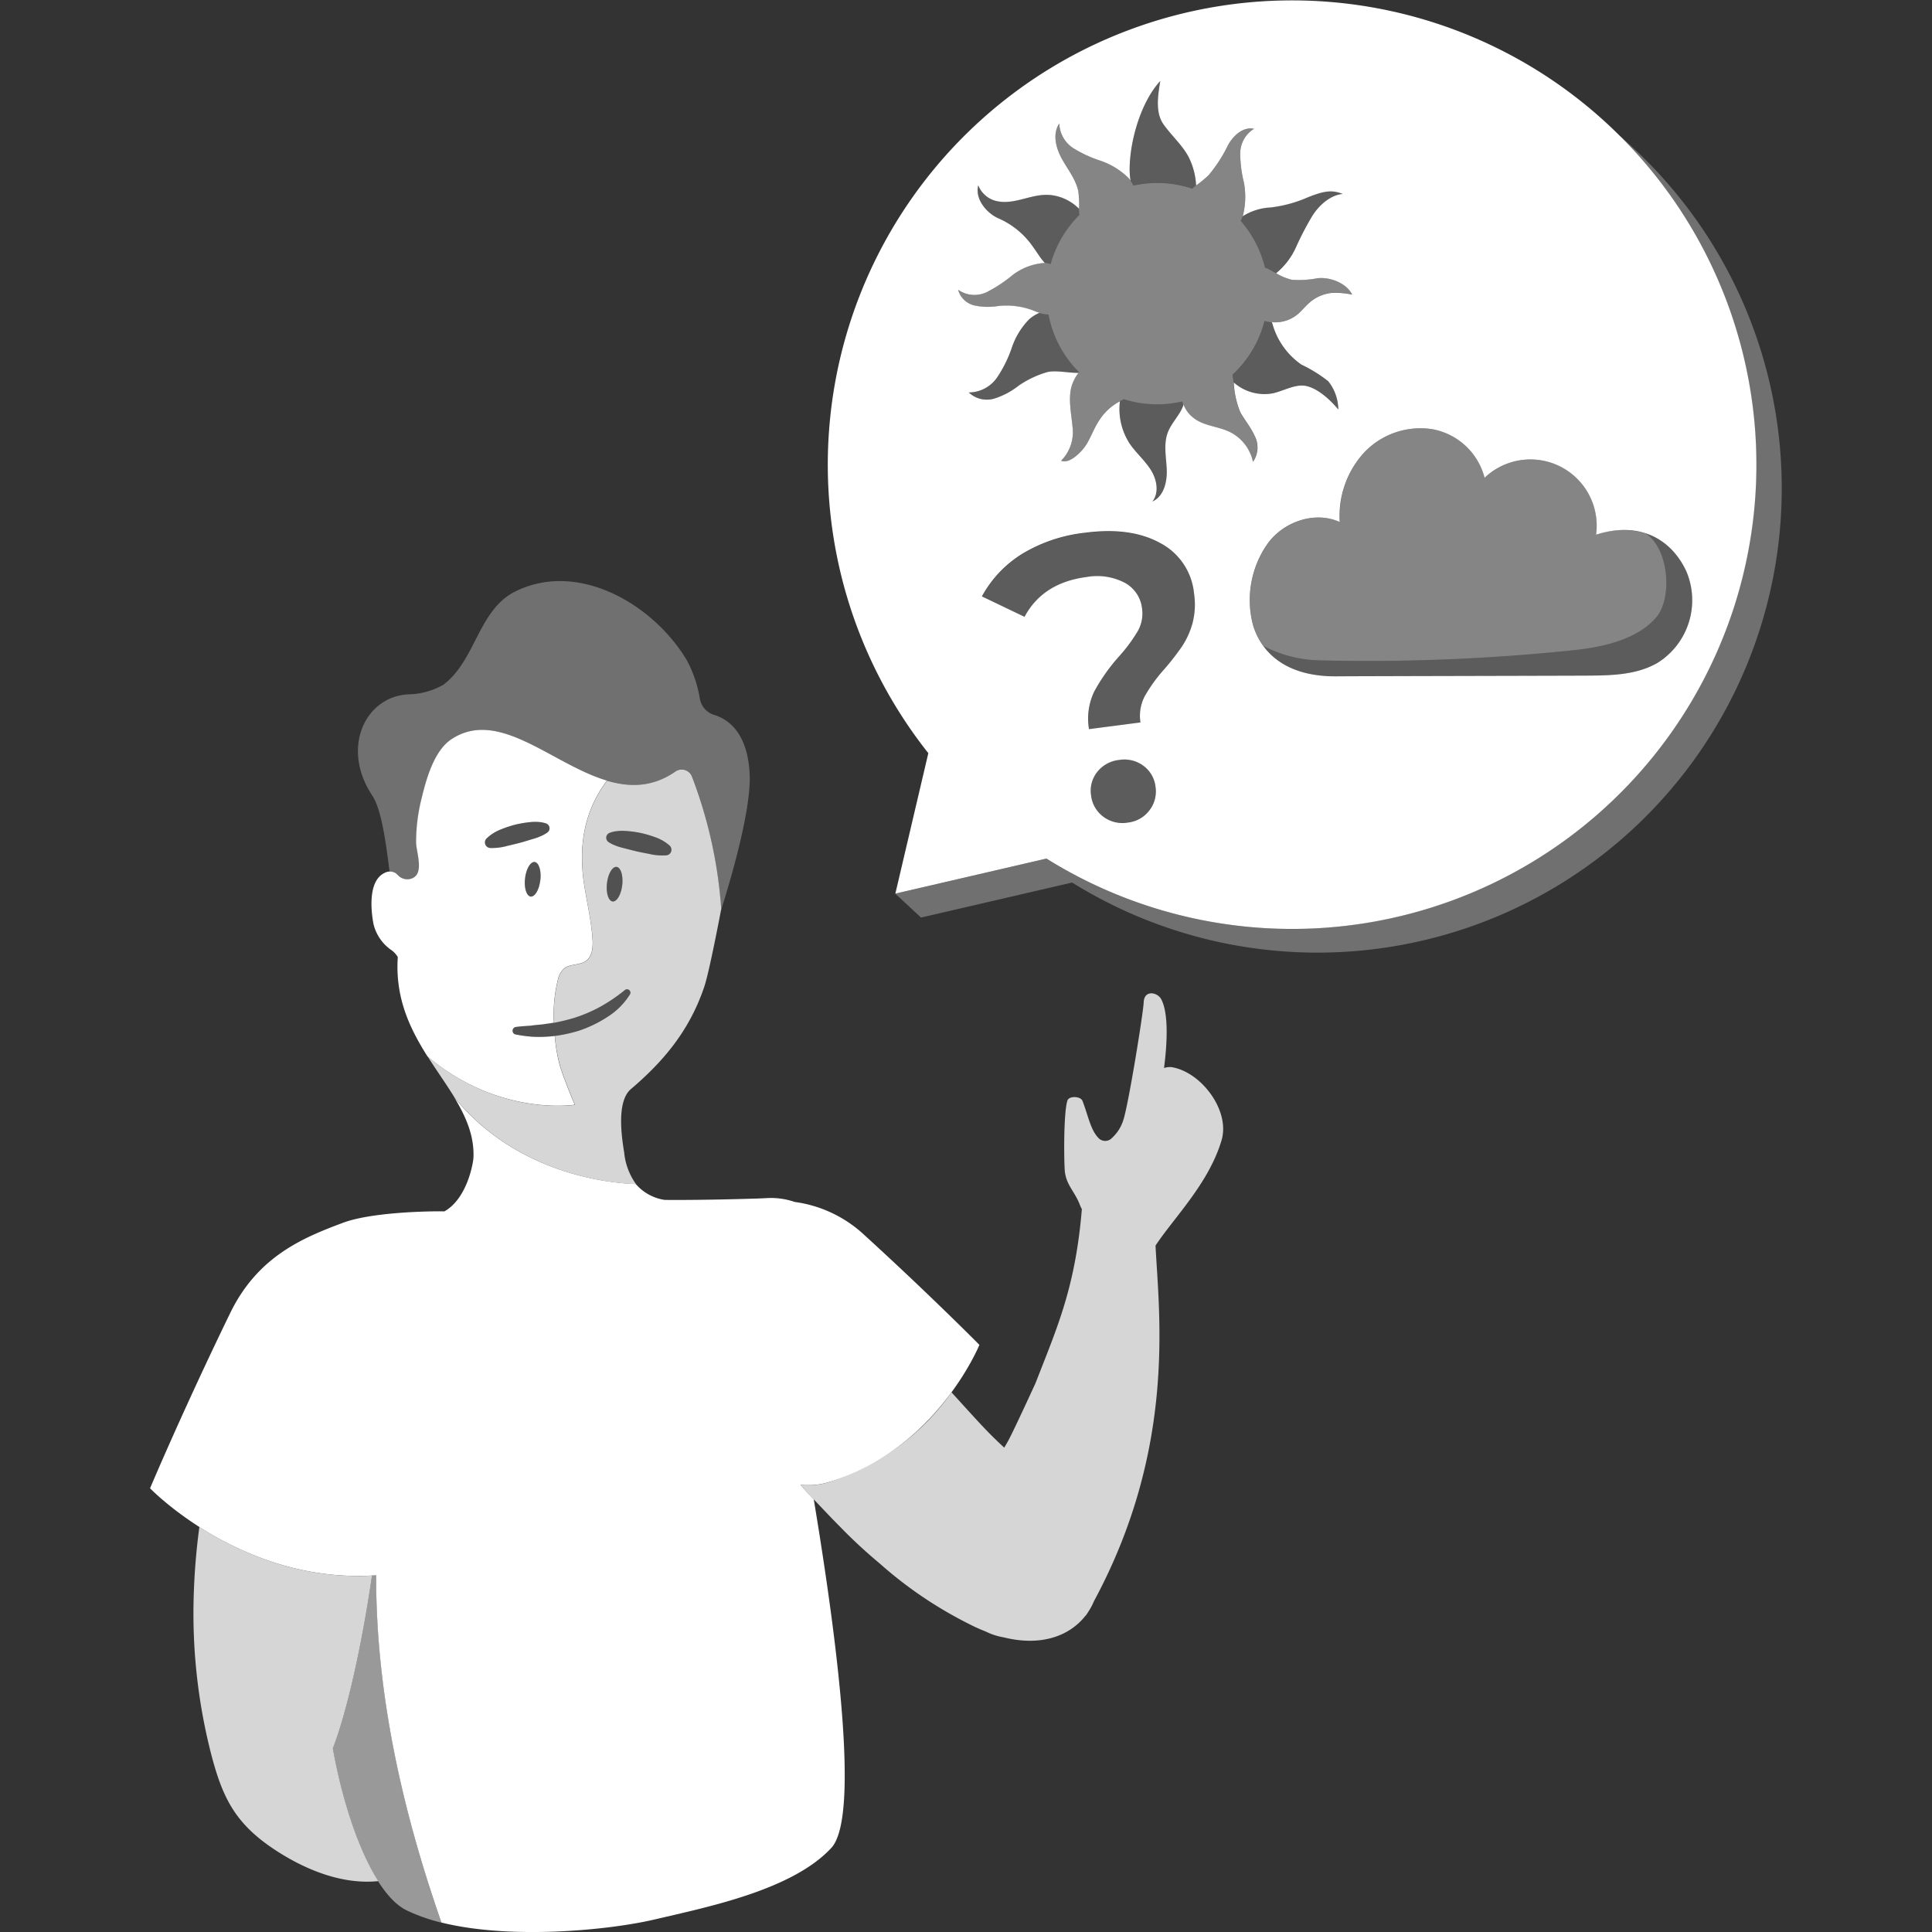
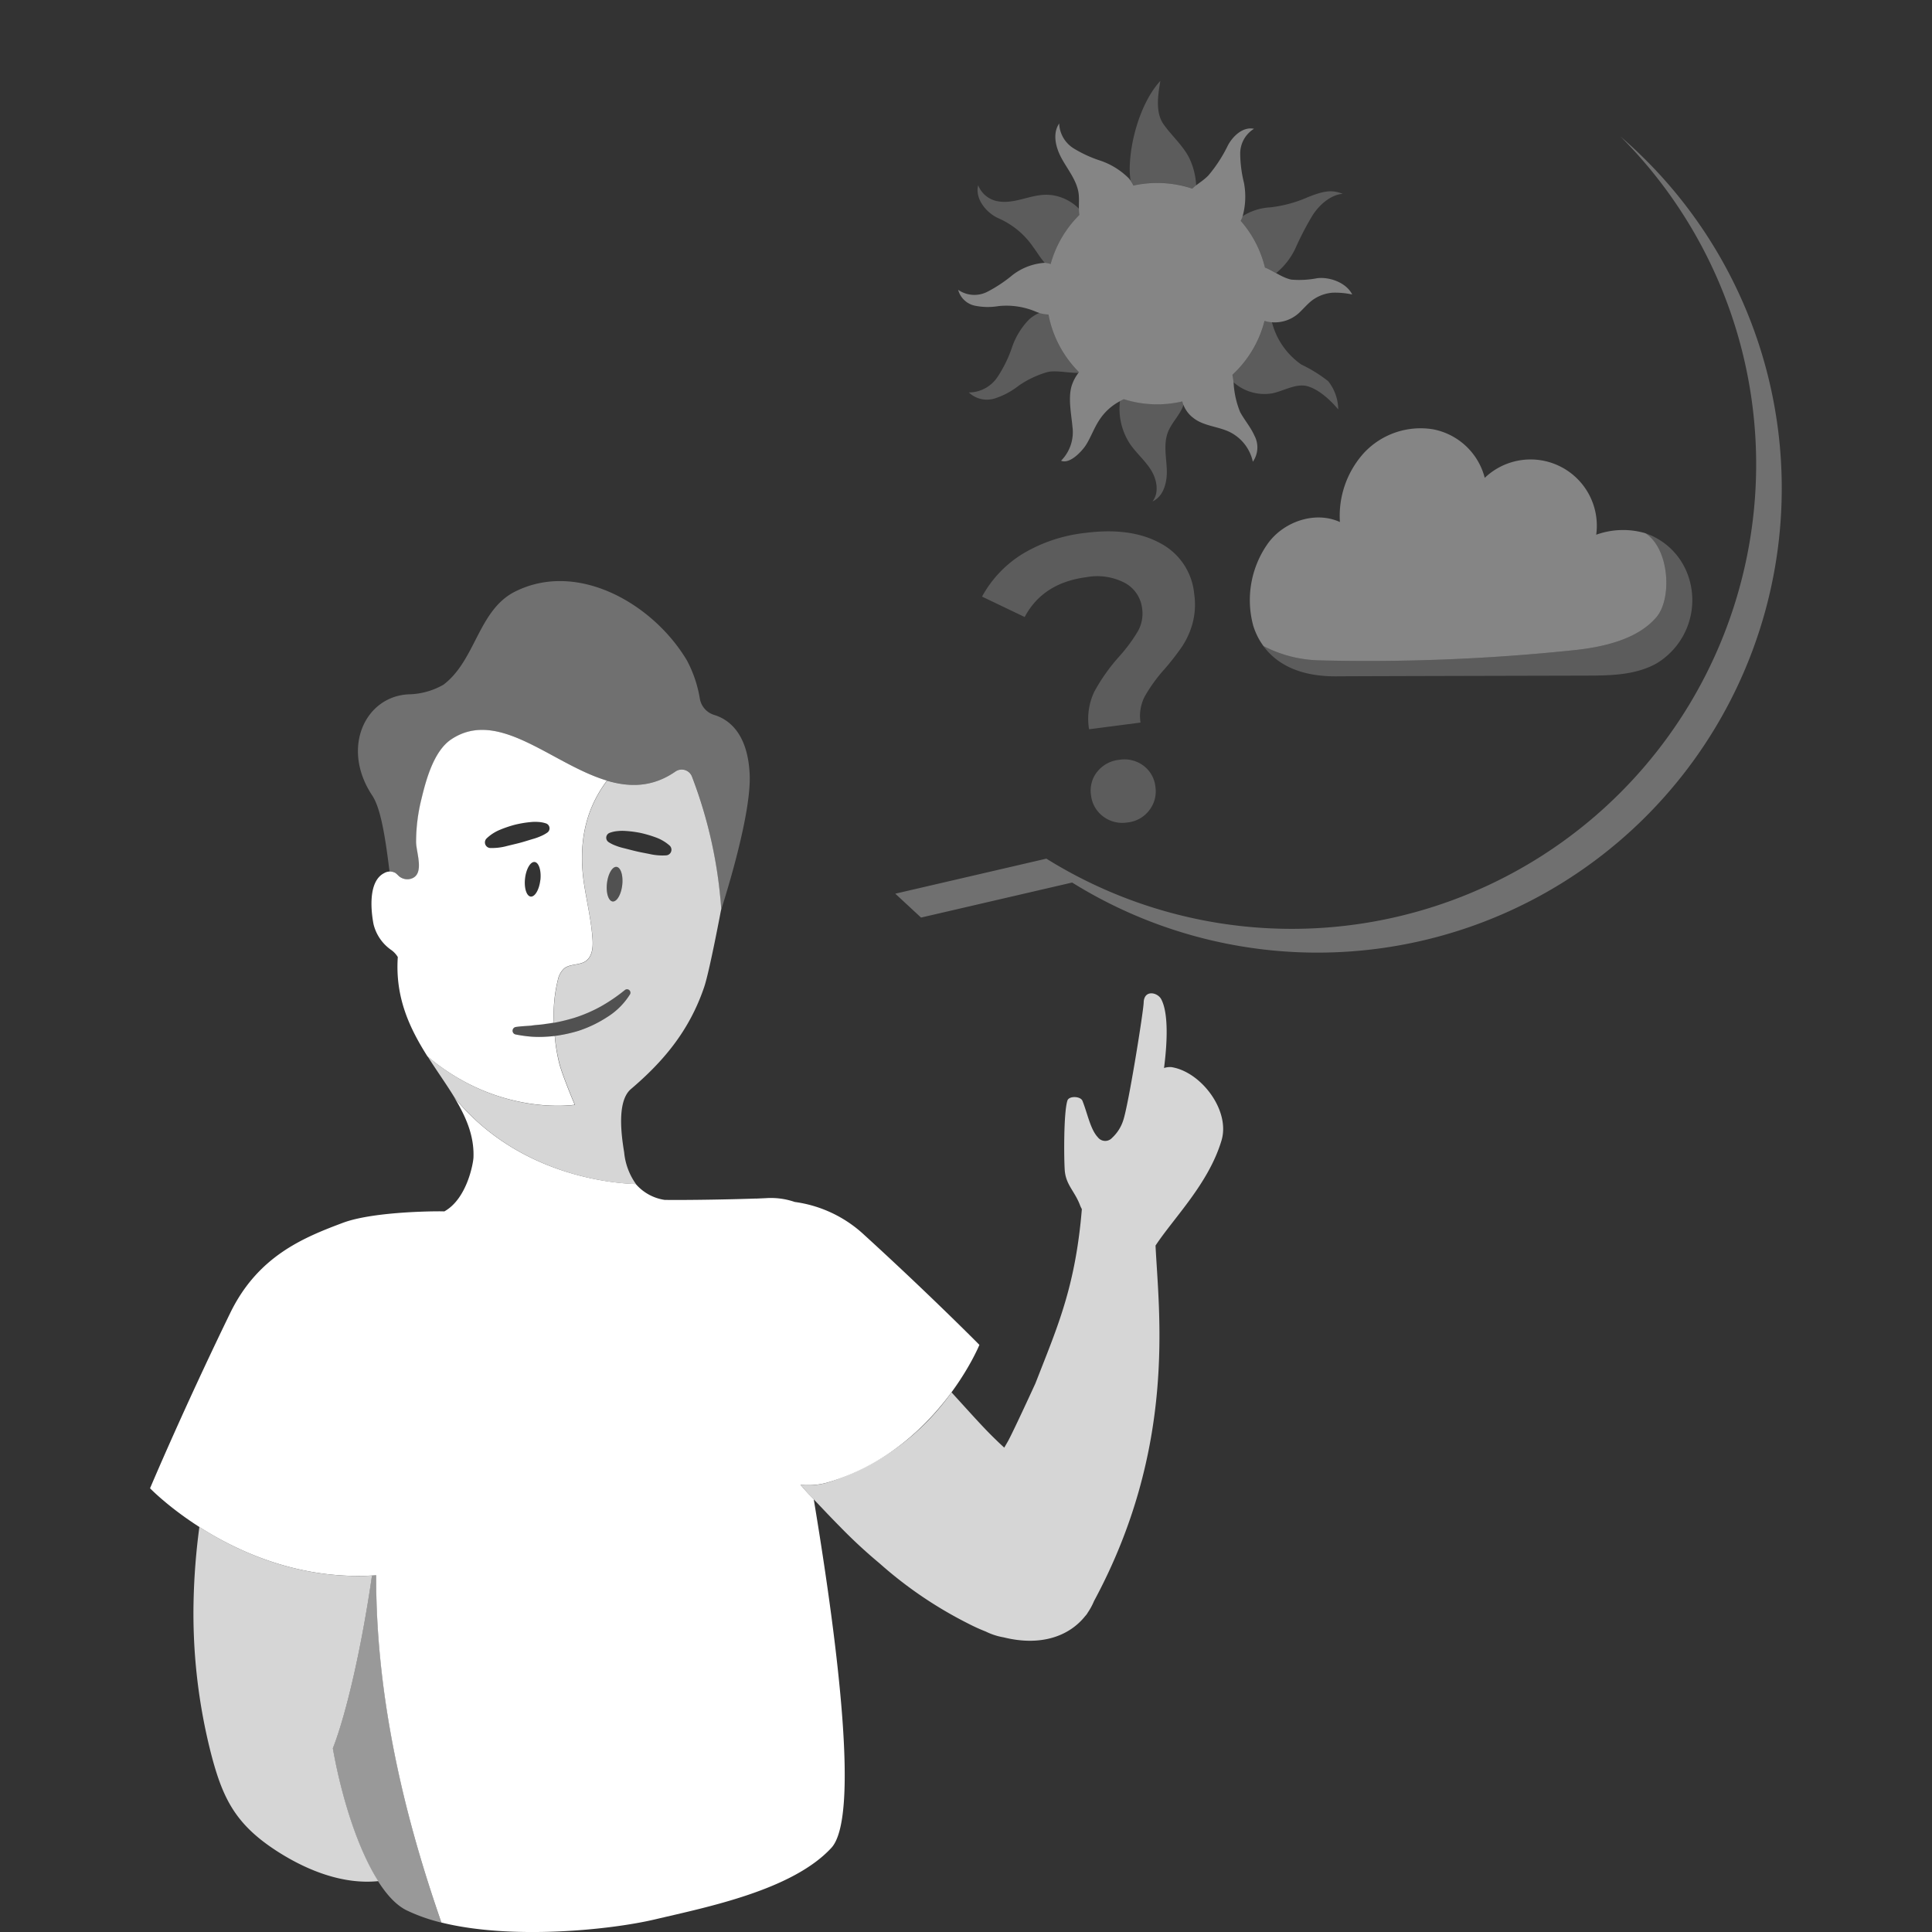
<svg xmlns="http://www.w3.org/2000/svg" viewBox="0 0 300 300">
  <rect x="0" y="0" width="300" height="300" fill="#333333" stroke="none" />
  <g fill="#fff">
    <path d="m 270.78 88.61 a 72.09 72.09 0 0 1 -108.3 44.72 l -23.46 5.44 4 3.71 23.46 -5.44 a 72.1 72.1 0 0 0 85.14 -115.85 72.04 72.04 0 0 1 19.16 67.42 z" opacity=".3" />
    <path d="m 176.01 28.8 a 17.18 17.18 0 0 1 9.14 .48 7.08 7.08 0 0 1 .59 -.5 11.11 11.11 0 0 0 -1.15 -4.4 c -1.03 -1.92 -2.66 -3.31 -3.91 -5.08 s -.92 -4.32 -.5 -6.74 c -2.83 3.06 -4.6 8.71 -4.75 13.21 a 11.56 11.56 0 0 0 .13 2.27 5.48 5.48 0 0 1 .45 .76 z" opacity=".2" />
    <path d="m 60.49 135.36 a 1.42 1.42 0 0 1 .96 .21 6.24 6.24 0 0 1 .52 .48 2.01 2.01 0 0 0 1.91 .4 c 2.14 -.68 .77 -4.04 .76 -5.71 a 27.74 27.74 0 0 1 .84 -6.7 c .72 -2.94 1.9 -7.4 4.6 -9.21 7.36 -4.95 15.65 3.85 24.2 6.39 3.53 1.05 7.1 1.04 10.66 -1.46 a 1.71 1.71 0 0 1 2.55 .9 71.14 71.14 0 0 1 4.48 20.48 s -.03 .17 -.09 .45 c 1.05 -3.27 4.79 -15.37 4.53 -21.32 -.29 -6.53 -3.37 -8.6 -5.49 -9.25 a 3.21 3.21 0 0 1 -2.25 -2.54 19.2 19.2 0 0 0 -2.01 -5.94 c -5.29 -8.87 -17.16 -15.65 -26.91 -10.56 -5.51 2.97 -5.94 10.6 -10.89 14.34 a 11.27 11.27 0 0 1 -5.28 1.49 c -6.83 .22 -10.72 8.29 -5.77 15.73 1.35 2.05 2.04 6.64 2.68 11.82 z" opacity=".3" />
    <path d="m 107.48 120.67 a 1.71 1.71 0 0 0 -2.55 -.9 c -3.57 2.5 -7.14 2.5 -10.66 1.46 -2.52 3.35 -4.8 8.42 -3.51 16.39 .45 2.77 1.08 5.51 1.27 8.3 .08 1.22 -.06 2.63 -1.06 3.33 -.98 .68 -2.43 .4 -3.36 1.15 a 3.33 3.33 0 0 0 -.96 1.73 22.84 22.84 0 0 0 -.63 6.69 30.93 30.93 0 0 0 3.15 -.77 22.79 22.79 0 0 0 4.12 -1.77 26.59 26.59 0 0 0 3.7 -2.52 l .05 -.04 a .53 .53 0 0 1 .79 .67 11.06 11.06 0 0 1 -3.53 3.53 19.14 19.14 0 0 1 -4.48 2.15 23.2 23.2 0 0 1 -3.66 .79 26.35 26.35 0 0 0 .75 4.41 c .6 2.16 2.37 6.29 2.37 6.29 s -11.72 1.92 -22.85 -7.5 c .01 .03 .03 .05 .04 .08 1.38 2.18 2.85 4.22 4.1 6.27 9.02 11.07 22.18 13.25 28.19 13.46 a 10.09 10.09 0 0 1 -1.84 -4.93 c -.4 -2.44 -1.21 -7.91 1.05 -9.83 4.92 -4.19 9.05 -8.95 11.39 -15.89 .83 -2.48 2.63 -12.07 2.63 -12.07 a 71.14 71.14 0 0 0 -4.51 -20.48 z m -10.86 16.76 c -.17 1.48 -.84 2.62 -1.49 2.55 s -1.05 -1.34 -.88 -2.82 .84 -2.62 1.49 -2.55 1.05 1.34 .88 2.82 z m 7.41 -4.89 a .88 .88 0 0 1 -.57 .28 h -.02 a 8.92 8.92 0 0 1 -2.34 -.16 c -.74 -.16 -1.48 -.28 -2.21 -.45 s -1.46 -.37 -2.19 -.55 a 8.35 8.35 0 0 1 -1.1 -.35 5.46 5.46 0 0 1 -1.09 -.54 l -.01 -.01 a .81 .81 0 0 1 .15 -1.43 4.65 4.65 0 0 1 1.24 -.28 6.75 6.75 0 0 1 1.22 -.02 16.64 16.64 0 0 1 2.41 .32 18.32 18.32 0 0 1 2.33 .69 6.66 6.66 0 0 1 2.13 1.26 .88 .88 0 0 1 .05 1.24 z" opacity=".8" />
    <path d="m 86.14 160.86 c -.4 .05 -.8 .09 -1.2 .11 a 17.96 17.96 0 0 1 -2.46 0 22.19 22.19 0 0 1 -2.42 -.34 .59 .59 0 0 1 .03 -1.16 l .06 -.01 c .78 -.11 1.55 -.14 2.32 -.2 .76 -.13 1.53 -.13 2.27 -.27 .43 -.05 .85 -.12 1.26 -.19 a 22.84 22.84 0 0 1 .63 -6.69 3.33 3.33 0 0 1 .96 -1.73 c .93 -.75 2.38 -.47 3.36 -1.15 1 -.7 1.14 -2.11 1.06 -3.33 -.18 -2.8 -.82 -5.54 -1.27 -8.3 -1.29 -7.97 1 -13.04 3.51 -16.39 -8.54 -2.54 -16.84 -11.34 -24.2 -6.39 -2.7 1.82 -3.89 6.27 -4.6 9.21 a 27.74 27.74 0 0 0 -.84 6.7 c .01 1.67 1.38 5.03 -.76 5.71 a 2.01 2.01 0 0 1 -1.91 -.4 6.24 6.24 0 0 0 -.52 -.48 1.77 1.77 0 0 0 -1.77 .02 c -2.47 1.25 -2.08 5.68 -1.65 7.92 a 6.85 6.85 0 0 0 2.79 4.04 3.68 3.68 0 0 1 .98 1.07 c -.44 6.4 1.93 11.21 4.66 15.51 -.01 -.03 -.03 -.05 -.04 -.08 11.13 9.41 22.85 7.5 22.85 7.5 s -1.77 -4.13 -2.37 -6.29 a 26.35 26.35 0 0 1 -.73 -4.39 z m -2.24 -24.19 c -.17 1.48 -.84 2.62 -1.49 2.55 s -1.05 -1.34 -.88 -2.82 .84 -2.62 1.49 -2.55 1.06 1.34 .89 2.82 z m -7.75 -4.99 h -.01 a .87 .87 0 0 1 -.58 -1.49 6.65 6.65 0 0 1 2.07 -1.34 18.29 18.29 0 0 1 2.3 -.78 16.52 16.52 0 0 1 2.39 -.41 6.72 6.72 0 0 1 1.22 -.03 4.67 4.67 0 0 1 1.25 .23 .81 .81 0 0 1 .5 1.02 .8 .8 0 0 1 -.29 .39 l -.01 .01 a 5.46 5.46 0 0 1 -1.07 .58 8.47 8.47 0 0 1 -1.08 .39 c -.73 .21 -1.44 .45 -2.17 .64 s -1.46 .35 -2.19 .54 a 8.99 8.99 0 0 1 -2.33 .25 z" />
-     <path d="m 83.91 136.67 c -.17 1.48 -.84 2.62 -1.49 2.55 s -1.05 -1.34 -.88 -2.82 .84 -2.62 1.49 -2.55 1.05 1.34 .88 2.82" opacity=".15" />
    <path d="m 96.62 137.43 c -.17 1.48 -.84 2.62 -1.49 2.55 s -1.05 -1.34 -.88 -2.82 .84 -2.62 1.49 -2.55 1.05 1.34 .88 2.82" opacity=".15" />
-     <path d="m 94.66 129.34 a 4.65 4.65 0 0 1 1.24 -.28 6.84 6.84 0 0 1 1.22 -.02 16.66 16.66 0 0 1 2.41 .32 18.32 18.32 0 0 1 2.33 .69 6.64 6.64 0 0 1 2.13 1.26 .88 .88 0 0 1 -.52 1.52 h -.02 a 8.92 8.92 0 0 1 -2.34 -.16 c -.74 -.16 -1.48 -.28 -2.21 -.45 s -1.46 -.37 -2.19 -.55 a 8.35 8.35 0 0 1 -1.1 -.35 5.46 5.46 0 0 1 -1.09 -.54 l -.01 -.01 a .81 .81 0 0 1 .15 -1.43" opacity=".15" />
-     <path d="m 84.99 129.29 a 5.5 5.5 0 0 1 -1.07 .58 8.47 8.47 0 0 1 -1.08 .39 c -.73 .21 -1.44 .45 -2.17 .64 s -1.46 .35 -2.19 .54 a 8.99 8.99 0 0 1 -2.33 .25 h -.01 a .87 .87 0 0 1 -.58 -1.49 6.65 6.65 0 0 1 2.07 -1.34 18.13 18.13 0 0 1 2.3 -.78 16.52 16.52 0 0 1 2.39 -.41 6.72 6.72 0 0 1 1.22 -.03 4.67 4.67 0 0 1 1.25 .23 .81 .81 0 0 1 .5 1.02 .8 .8 0 0 1 -.29 .39 z" opacity=".15" />
    <path d="m 97.82 154.38 a 11.06 11.06 0 0 1 -3.53 3.53 19.14 19.14 0 0 1 -4.48 2.15 21.9 21.9 0 0 1 -4.86 .9 17.96 17.96 0 0 1 -2.46 0 22.43 22.43 0 0 1 -2.42 -.34 .59 .59 0 0 1 .03 -1.16 l .06 -.01 c .78 -.11 1.55 -.14 2.32 -.2 .76 -.13 1.53 -.13 2.27 -.27 a 26.76 26.76 0 0 0 4.41 -.96 22.79 22.79 0 0 0 4.12 -1.77 26.59 26.59 0 0 0 3.7 -2.52 l .05 -.04 a .53 .53 0 0 1 .79 .67 z" opacity=".15" />
    <path d="m 58.42 244.62 c -.22 .01 -.45 .03 -.67 .04 -1.5 10.51 -3.86 21.19 -6.08 26.82 1.88 10.57 6.13 22.55 11.48 25.16 a 27.29 27.29 0 0 0 5.39 1.9 c -4.33 -12.53 -10.17 -32.18 -10.12 -53.92 z" opacity=".5" />
-     <path d="m 51.68 271.48 c 2.21 -5.62 4.57 -16.31 6.08 -26.82 -11.32 .61 -20.7 -3.65 -26.8 -7.56 a 102.69 102.69 0 0 0 -.9 11.48 87.84 87.84 0 0 0 2.48 22.8 c .35 1.43 .71 2.75 1.1 3.96 1.67 5.21 3.96 8.65 9.5 12.19 4.65 2.97 10.19 5.12 15.59 4.57 -3.23 -5.07 -5.73 -13.19 -7.05 -20.62 z" opacity=".8" />
+     <path d="m 51.68 271.48 c 2.21 -5.62 4.57 -16.31 6.08 -26.82 -11.32 .61 -20.7 -3.65 -26.8 -7.56 a 102.69 102.69 0 0 0 -.9 11.48 87.84 87.84 0 0 0 2.48 22.8 c .35 1.43 .71 2.75 1.1 3.96 1.67 5.21 3.96 8.65 9.5 12.19 4.65 2.97 10.19 5.12 15.59 4.57 -3.23 -5.07 -5.73 -13.19 -7.05 -20.62 " opacity=".8" />
    <path d="m 181.89 165.7 a 3.01 3.01 0 0 0 -1.14 .14 c .54 -4.14 .68 -8.6 -.44 -10.69 -.59 -1.09 -2.66 -1.5 -2.72 .52 -.04 1.45 -2.36 15.87 -3.16 18.25 a 6.29 6.29 0 0 1 -1.74 2.76 1.44 1.44 0 0 1 -2.23 -.1 c -1.15 -1.21 -1.62 -3.78 -2.38 -5.65 -.3 -.73 -2.09 -.79 -2.33 -.04 -.59 1.8 -.55 8.78 -.42 10.78 .16 2.33 1.56 3.27 2.4 5.54 a 4.52 4.52 0 0 0 .26 .54 c -.95 11.5 -3.53 17.68 -6.6 25.5 l -.62 1.58 s -3.35 7.31 -4.23 8.92 c -.2 .35 -.4 .7 -.6 1.04 -.43 -.4 -.86 -.79 -1.27 -1.2 -1.32 -1.26 -2.55 -2.6 -3.78 -3.94 l -3.14 -3.45 a 37.11 37.11 0 0 1 -19.15 13.98 10.71 10.71 0 0 1 -4.31 .38 c .44 .51 .89 1.01 1.32 1.48 1.62 1.68 3.11 3.3 4.83 5.03 a 78.88 78.88 0 0 0 6.13 5.68 63.88 63.88 0 0 0 13.76 9.35 27.62 27.62 0 0 0 2.73 1.24 10.12 10.12 0 0 0 2.8 .91 c 5.75 1.43 10.17 -.18 12.65 -3.31 a 2.26 2.26 0 0 0 .36 -.47 v -.01 a 10.06 10.06 0 0 0 1.01 -1.85 c 12.84 -23.83 10.07 -44.61 9.55 -55.2 2.85 -4.32 8.22 -9.6 10.23 -16.27 1.45 -4.68 -3.17 -10.73 -7.77 -11.44 z" opacity=".8" />
    <path d="m 124.92 230.6 c .13 .01 .25 .01 .38 .01 a 10.77 10.77 0 0 0 3.3 -.44 c 16.83 -4.99 23.48 -21.34 23.48 -21.34 s -7.69 -7.78 -17.9 -17.09 a 19.67 19.67 0 0 0 -10.77 -5.1 11.35 11.35 0 0 0 -4.5 -.59 l -1.56 .07 v -.01 c -3 .11 -9.94 .26 -14.14 .21 a 7.35 7.35 0 0 1 -4.48 -2.46 c -6.02 -.21 -19.18 -2.39 -28.19 -13.46 1.79 2.96 3.11 5.93 2.98 9.33 -.03 .85 -.98 6.41 -4.53 8.38 -.04 -.05 -10.74 -.11 -15.75 1.77 -6.13 2.3 -13.19 5.16 -17.49 14 -7.31 15.03 -12.45 27.22 -12.45 27.22 s 14.41 14.97 35.11 13.51 c -.06 21.74 5.79 41.39 10.13 53.92 10.98 2.73 26.31 1.13 33.13 -.48 8.15 -1.92 21.36 -4.55 27.42 -11.11 4.26 -4.61 1.28 -29.99 -2.73 -54.13 -.25 -.26 -.49 -.52 -.75 -.78 -.44 -.47 -.88 -.97 -1.32 -1.48 .21 .04 .42 .04 .63 .05 z" />
-     <path d="m 251.62 21.19 a 72.09 72.09 0 0 0 -107.47 95.76 l -5.12 21.81 23.46 -5.44 a 72.09 72.09 0 0 0 89.13 -112.14 z m -73.16 104.66 a 4.85 4.85 0 0 1 -3.37 1.88 4.93 4.93 0 0 1 -3.8 -.94 4.78 4.78 0 0 1 -1.87 -3.3 4.68 4.68 0 0 1 .97 -3.64 5 5 0 0 1 3.44 -1.85 4.92 4.92 0 0 1 3.73 .92 4.68 4.68 0 0 1 1.87 3.28 4.78 4.78 0 0 1 -.97 3.65 z m 6.7 -29.04 a 12.59 12.59 0 0 1 -1.62 3.57 40.78 40.78 0 0 1 -2.74 3.52 24.35 24.35 0 0 0 -3.06 4.23 6.61 6.61 0 0 0 -.65 4.05 l -7.99 1.04 a 9.76 9.76 0 0 1 .81 -5.83 28.79 28.79 0 0 1 3.86 -5.46 25.08 25.08 0 0 0 2.91 -3.93 5.55 5.55 0 0 0 .66 -3.51 5.18 5.18 0 0 0 -2.69 -4 9.27 9.27 0 0 0 -5.94 -.89 q -6.79 .89 -9.62 6.18 l -6.62 -3.17 a 17.81 17.81 0 0 1 6.24 -6.6 23.95 23.95 0 0 1 9.8 -3.29 q 7.04 -.92 11.62 1.59 a 9.9 9.9 0 0 1 5.28 7.85 11.38 11.38 0 0 1 -.25 4.65 z m 5.75 -29.76 c -1.82 -.87 -4.04 -.91 -5.61 -2.18 a 4.7 4.7 0 0 1 -1.53 -2.06 c -.02 .08 -.03 .16 -.06 .23 -.56 1.49 -1.82 2.63 -2.38 4.12 -.68 1.81 -.24 3.81 -.16 5.74 s -.46 4.18 -2.22 4.97 c 1.07 -1.37 .69 -3.41 -.24 -4.89 s -2.28 -2.63 -3.27 -4.06 a 9.9 9.9 0 0 1 -1.54 -6.61 8.53 8.53 0 0 0 -3.23 2.98 c -.75 1.11 -1.32 2.7 -2.04 3.82 -.61 .95 -2.52 3.01 -3.86 2.43 a 6.29 6.29 0 0 0 1.77 -5.28 c -.18 -1.95 -.69 -4.37 -.15 -6.26 a 6.54 6.54 0 0 1 1.08 -2.1 c -1.66 .01 -3.59 -.45 -4.89 -.11 a 15.47 15.47 0 0 0 -4.37 2.07 11.87 11.87 0 0 1 -3.78 2.02 4.08 4.08 0 0 1 -4 -.94 5.37 5.37 0 0 0 4.41 -2.34 19.6 19.6 0 0 0 2.29 -4.65 11.48 11.48 0 0 1 2.7 -4.39 5.93 5.93 0 0 1 1.59 -.99 c -.16 -.05 -.31 -.1 -.47 -.15 a 11.72 11.72 0 0 0 -5.89 -.91 10.01 10.01 0 0 1 -3.72 -.07 3.42 3.42 0 0 1 -2.56 -2.44 4.42 4.42 0 0 0 4.51 .33 21.85 21.85 0 0 0 3.96 -2.63 9.21 9.21 0 0 1 4.95 -1.87 h .04 c -.01 -.01 -.02 -.02 -.02 -.02 -.68 -.74 -1.18 -1.62 -1.78 -2.43 a 12.66 12.66 0 0 0 -5.32 -4.44 c -1.88 -.79 -3.77 -3.01 -3.22 -5.17 a 4.01 4.01 0 0 0 2.83 2.45 c 3.09 .69 5.79 -1.48 8.98 -.85 a 7.33 7.33 0 0 1 3.83 2.04 14.55 14.55 0 0 0 -.1 -2.71 c -.39 -1.87 -1.66 -3.41 -2.58 -5.09 s -1.45 -3.85 -.38 -5.43 a 4.76 4.76 0 0 0 2.23 3.86 19.28 19.28 0 0 0 4.21 1.93 11.45 11.45 0 0 1 4.37 2.73 c .1 .12 .17 .23 .26 .35 a 11.56 11.56 0 0 1 -.13 -2.27 c .15 -4.5 1.92 -10.15 4.75 -13.21 -.41 2.42 -.76 4.96 .5 6.74 s 2.88 3.16 3.91 5.08 a 11.11 11.11 0 0 1 1.15 4.4 16.85 16.85 0 0 0 1.91 -1.55 22.16 22.16 0 0 0 3.04 -4.69 c .82 -1.5 2.36 -2.91 4.04 -2.55 a 4.51 4.51 0 0 0 -2.14 3.83 19.49 19.49 0 0 0 .58 4.55 11.88 11.88 0 0 1 -.19 5.2 8.8 8.8 0 0 1 4.28 -1.36 20.13 20.13 0 0 0 5.85 -1.59 c 2.41 -.95 3.69 -1.21 5.4 -.51 -1.89 .13 -3.69 1.76 -4.7 3.36 a 46.01 46.01 0 0 0 -2.53 4.84 11.05 11.05 0 0 1 -3.11 4.1 8.65 8.65 0 0 0 2.37 1.01 14.58 14.58 0 0 0 4 -.22 c 1.93 -.24 4.53 .7 5.44 2.54 a 12.37 12.37 0 0 0 -3.04 -.28 6.13 6.13 0 0 0 -3.25 1.24 c -.73 .56 -1.31 1.28 -1.98 1.91 a 5.5 5.5 0 0 1 -4.21 1.41 c .02 .06 .05 .12 .07 .17 a 11.42 11.42 0 0 0 4.53 6.42 21.89 21.89 0 0 1 4.16 2.58 7.17 7.17 0 0 1 1.56 4.39 c -1.16 -1.41 -3.01 -3.15 -4.83 -3.62 -1.79 -.47 -3.74 .81 -5.49 1.13 a 7.22 7.22 0 0 1 -5.91 -1.71 13.7 13.7 0 0 0 1.01 4.61 c .69 1.25 1.64 2.35 2.22 3.66 a 3.88 3.88 0 0 1 -.25 4.05 6.73 6.73 0 0 0 -3.65 -4.66 z m 66.31 35.97 c -3.26 1.82 -7.17 1.87 -10.89 1.89 -7.68 .03 -34.98 .08 -38.76 .11 -8.89 .08 -12 -4.66 -12.98 -7.88 a 15.2 15.2 0 0 1 2.12 -12.54 c 2.42 -3.55 7.42 -5.33 11.33 -3.54 a 14.56 14.56 0 0 1 3.76 -10.76 12.03 12.03 0 0 1 10.64 -3.65 10.27 10.27 0 0 1 8.09 7.55 10.29 10.29 0 0 1 17.31 8.83 c 6.64 -2.15 11.65 .62 13.99 5.63 a 11.47 11.47 0 0 1 -4.6 14.36 z" />
    <path d="m 168.72 89.62 a 9.27 9.27 0 0 1 5.94 .89 5.18 5.18 0 0 1 2.69 4 5.55 5.55 0 0 1 -.66 3.51 25.08 25.08 0 0 1 -2.91 3.93 28.79 28.79 0 0 0 -3.86 5.46 9.76 9.76 0 0 0 -.81 5.83 l 7.99 -1.04 a 6.61 6.61 0 0 1 .65 -4.05 24.35 24.35 0 0 1 3.06 -4.23 40.98 40.98 0 0 0 2.74 -3.52 12.59 12.59 0 0 0 1.62 -3.57 11.38 11.38 0 0 0 .26 -4.64 9.9 9.9 0 0 0 -5.28 -7.85 q -4.58 -2.5 -11.62 -1.59 a 23.95 23.95 0 0 0 -9.8 3.29 17.81 17.81 0 0 0 -6.24 6.6 l 6.62 3.17 q 2.82 -5.31 9.61 -6.19 z" opacity=".2" />
    <path d="m 173.82 117.98 a 5 5 0 0 0 -3.44 1.85 4.68 4.68 0 0 0 -.97 3.64 4.78 4.78 0 0 0 1.87 3.3 4.93 4.93 0 0 0 3.8 .94 4.85 4.85 0 0 0 3.37 -1.88 4.78 4.78 0 0 0 .96 -3.67 4.68 4.68 0 0 0 -1.87 -3.28 4.92 4.92 0 0 0 -3.72 -.9 z" opacity=".2" />
    <path d="m 192.9 33.76 a 4.5 4.5 0 0 1 -.25 .51 17.13 17.13 0 0 1 3.77 7.26 15.34 15.34 0 0 1 1.74 .87 11.05 11.05 0 0 0 3.11 -4.1 46.01 46.01 0 0 1 2.53 -4.84 c 1.01 -1.6 2.81 -3.23 4.7 -3.36 -1.72 -.69 -3 -.44 -5.4 .51 a 20.13 20.13 0 0 1 -5.85 1.59 8.8 8.8 0 0 0 -4.28 1.36 c -.02 .07 -.04 .14 -.07 .2 z" opacity=".2" />
    <path d="m 202.08 56.61 a 11.42 11.42 0 0 1 -4.53 -6.42 c -.02 -.06 -.05 -.12 -.07 -.17 a 5.86 5.86 0 0 1 -1.11 -.19 17.17 17.17 0 0 1 -4.99 8.37 c .09 .37 .13 .76 .18 1.12 l .01 .06 a 7.22 7.22 0 0 0 5.91 1.71 c 1.75 -.32 3.71 -1.59 5.49 -1.13 1.82 .48 3.67 2.22 4.83 3.62 a 7.17 7.17 0 0 0 -1.56 -4.39 21.89 21.89 0 0 0 -4.16 -2.58 z" opacity=".2" />
    <path d="m 183.62 62.32 a 17.19 17.19 0 0 1 -9.09 -.35 c -.17 .09 -.36 .18 -.57 .3 l -.05 .03 a 9.9 9.9 0 0 0 1.54 6.61 c .98 1.44 2.35 2.59 3.27 4.06 s 1.31 3.52 .24 4.89 c 1.76 -.79 2.3 -3.04 2.22 -4.97 s -.52 -3.93 .16 -5.74 c .56 -1.49 1.82 -2.63 2.38 -4.12 .03 -.08 .04 -.16 .06 -.23 a 3.9 3.9 0 0 1 -.16 -.48 z" opacity=".2" />
    <path d="m 167.47 57.9 c .04 -.05 .07 -.1 .11 -.15 a 17.14 17.14 0 0 1 -4.74 -8.94 5.06 5.06 0 0 1 -1.41 -.24 5.93 5.93 0 0 0 -1.59 .99 11.48 11.48 0 0 0 -2.7 4.39 19.6 19.6 0 0 1 -2.29 4.65 5.37 5.37 0 0 1 -4.41 2.34 4.08 4.08 0 0 0 4 .94 11.87 11.87 0 0 0 3.78 -2.02 15.47 15.47 0 0 1 4.37 -2.07 c 1.29 -.34 3.21 .13 4.88 .11 z" opacity=".2" />
    <path d="m 155.12 33.93 a 12.66 12.66 0 0 1 5.32 4.44 c .6 .8 1.11 1.69 1.78 2.43 .01 .01 .02 .02 .02 .02 a 3.46 3.46 0 0 1 .9 .18 17.18 17.18 0 0 1 4.46 -7.62 7.23 7.23 0 0 1 -.07 -.98 7.33 7.33 0 0 0 -3.83 -2.04 c -3.19 -.63 -5.9 1.53 -8.98 .85 a 4.01 4.01 0 0 1 -2.83 -2.45 c -.55 2.16 1.35 4.37 3.23 5.17 z" opacity=".2" />
    <path d="m 204.53 43.2 a 14.58 14.58 0 0 1 -4 .22 c -1.4 -.28 -2.72 -1.33 -4.11 -1.88 a 17.13 17.13 0 0 0 -3.77 -7.26 4.34 4.34 0 0 0 .25 -.51 11.47 11.47 0 0 0 .26 -5.39 19.49 19.49 0 0 1 -.58 -4.55 4.51 4.51 0 0 1 2.14 -3.83 c -1.67 -.36 -3.22 1.05 -4.04 2.55 a 22.16 22.16 0 0 1 -3.04 4.69 c -.87 .89 -1.75 1.32 -2.5 2.05 a 17.18 17.18 0 0 0 -9.14 -.48 5.58 5.58 0 0 0 -.72 -1.12 11.45 11.45 0 0 0 -4.37 -2.73 19.28 19.28 0 0 1 -4.21 -1.93 4.76 4.76 0 0 1 -2.23 -3.86 c -1.08 1.58 -.54 3.75 .38 5.43 s 2.19 3.22 2.58 5.09 c .24 1.16 -.01 2.52 .17 3.69 a 17.18 17.18 0 0 0 -4.46 7.62 3.45 3.45 0 0 0 -.94 -.19 9.2 9.2 0 0 0 -4.95 1.88 21.89 21.89 0 0 1 -3.96 2.63 4.42 4.42 0 0 1 -4.51 -.32 3.42 3.42 0 0 0 2.56 2.46 10.01 10.01 0 0 0 3.72 .07 11.72 11.72 0 0 1 5.89 .91 5.71 5.71 0 0 0 1.87 .39 17.15 17.15 0 0 0 4.74 8.94 6.59 6.59 0 0 0 -1.18 2.23 c -.53 1.89 -.03 4.3 .15 6.26 a 6.29 6.29 0 0 1 -1.77 5.28 c 1.35 .59 3.25 -1.48 3.86 -2.43 .72 -1.12 1.3 -2.71 2.04 -3.82 a 8.56 8.56 0 0 1 3.28 -3.01 c .21 -.12 .4 -.21 .57 -.3 a 17.19 17.19 0 0 0 9.09 .35 4.54 4.54 0 0 0 1.68 2.55 c 1.57 1.27 3.79 1.31 5.62 2.18 a 6.73 6.73 0 0 1 3.64 4.64 3.88 3.88 0 0 0 .25 -4.05 c -.58 -1.31 -1.53 -2.4 -2.22 -3.66 a 13.92 13.92 0 0 1 -1.02 -4.67 c -.05 -.36 -.09 -.75 -.18 -1.12 a 17.18 17.18 0 0 0 4.99 -8.37 5.58 5.58 0 0 0 5.34 -1.23 c .67 -.62 1.26 -1.34 1.98 -1.91 a 6.13 6.13 0 0 1 3.25 -1.24 12.37 12.37 0 0 1 3.04 .28 c -.91 -1.84 -3.51 -2.77 -5.44 -2.53 z" opacity=".4" />
    <path d="m 196.19 100.32 a 19.71 19.71 0 0 0 8.63 2.22 306.11 306.11 0 0 0 39.18 -1.54 c 4.66 -.45 10.21 -1.61 13.23 -5.19 2.43 -2.88 2.01 -10.6 -1.73 -13.01 a 12.32 12.32 0 0 0 -7.64 .23 10.29 10.29 0 0 0 -17.31 -8.83 10.27 10.27 0 0 0 -8.09 -7.55 12.03 12.03 0 0 0 -10.64 3.65 14.56 14.56 0 0 0 -3.76 10.76 c -3.91 -1.79 -8.91 -.02 -11.33 3.54 a 15.2 15.2 0 0 0 -2.13 12.55 10.63 10.63 0 0 0 1.59 3.17 z" opacity=".4" />
    <path d="m 255.5 82.8 c 3.74 2.42 4.16 10.14 1.73 13.01 -3.02 3.58 -8.57 4.74 -13.23 5.19 a 306.11 306.11 0 0 1 -39.19 1.54 19.71 19.71 0 0 1 -8.63 -2.22 c 1.82 2.48 5.2 4.76 11.39 4.7 3.78 -.03 31.08 -.09 38.76 -.11 3.73 -.01 7.64 -.07 10.89 -1.89 a 11.47 11.47 0 0 0 4.63 -14.36 10.68 10.68 0 0 0 -6.35 -5.86 z" opacity=".2" />
  </g>
</svg>